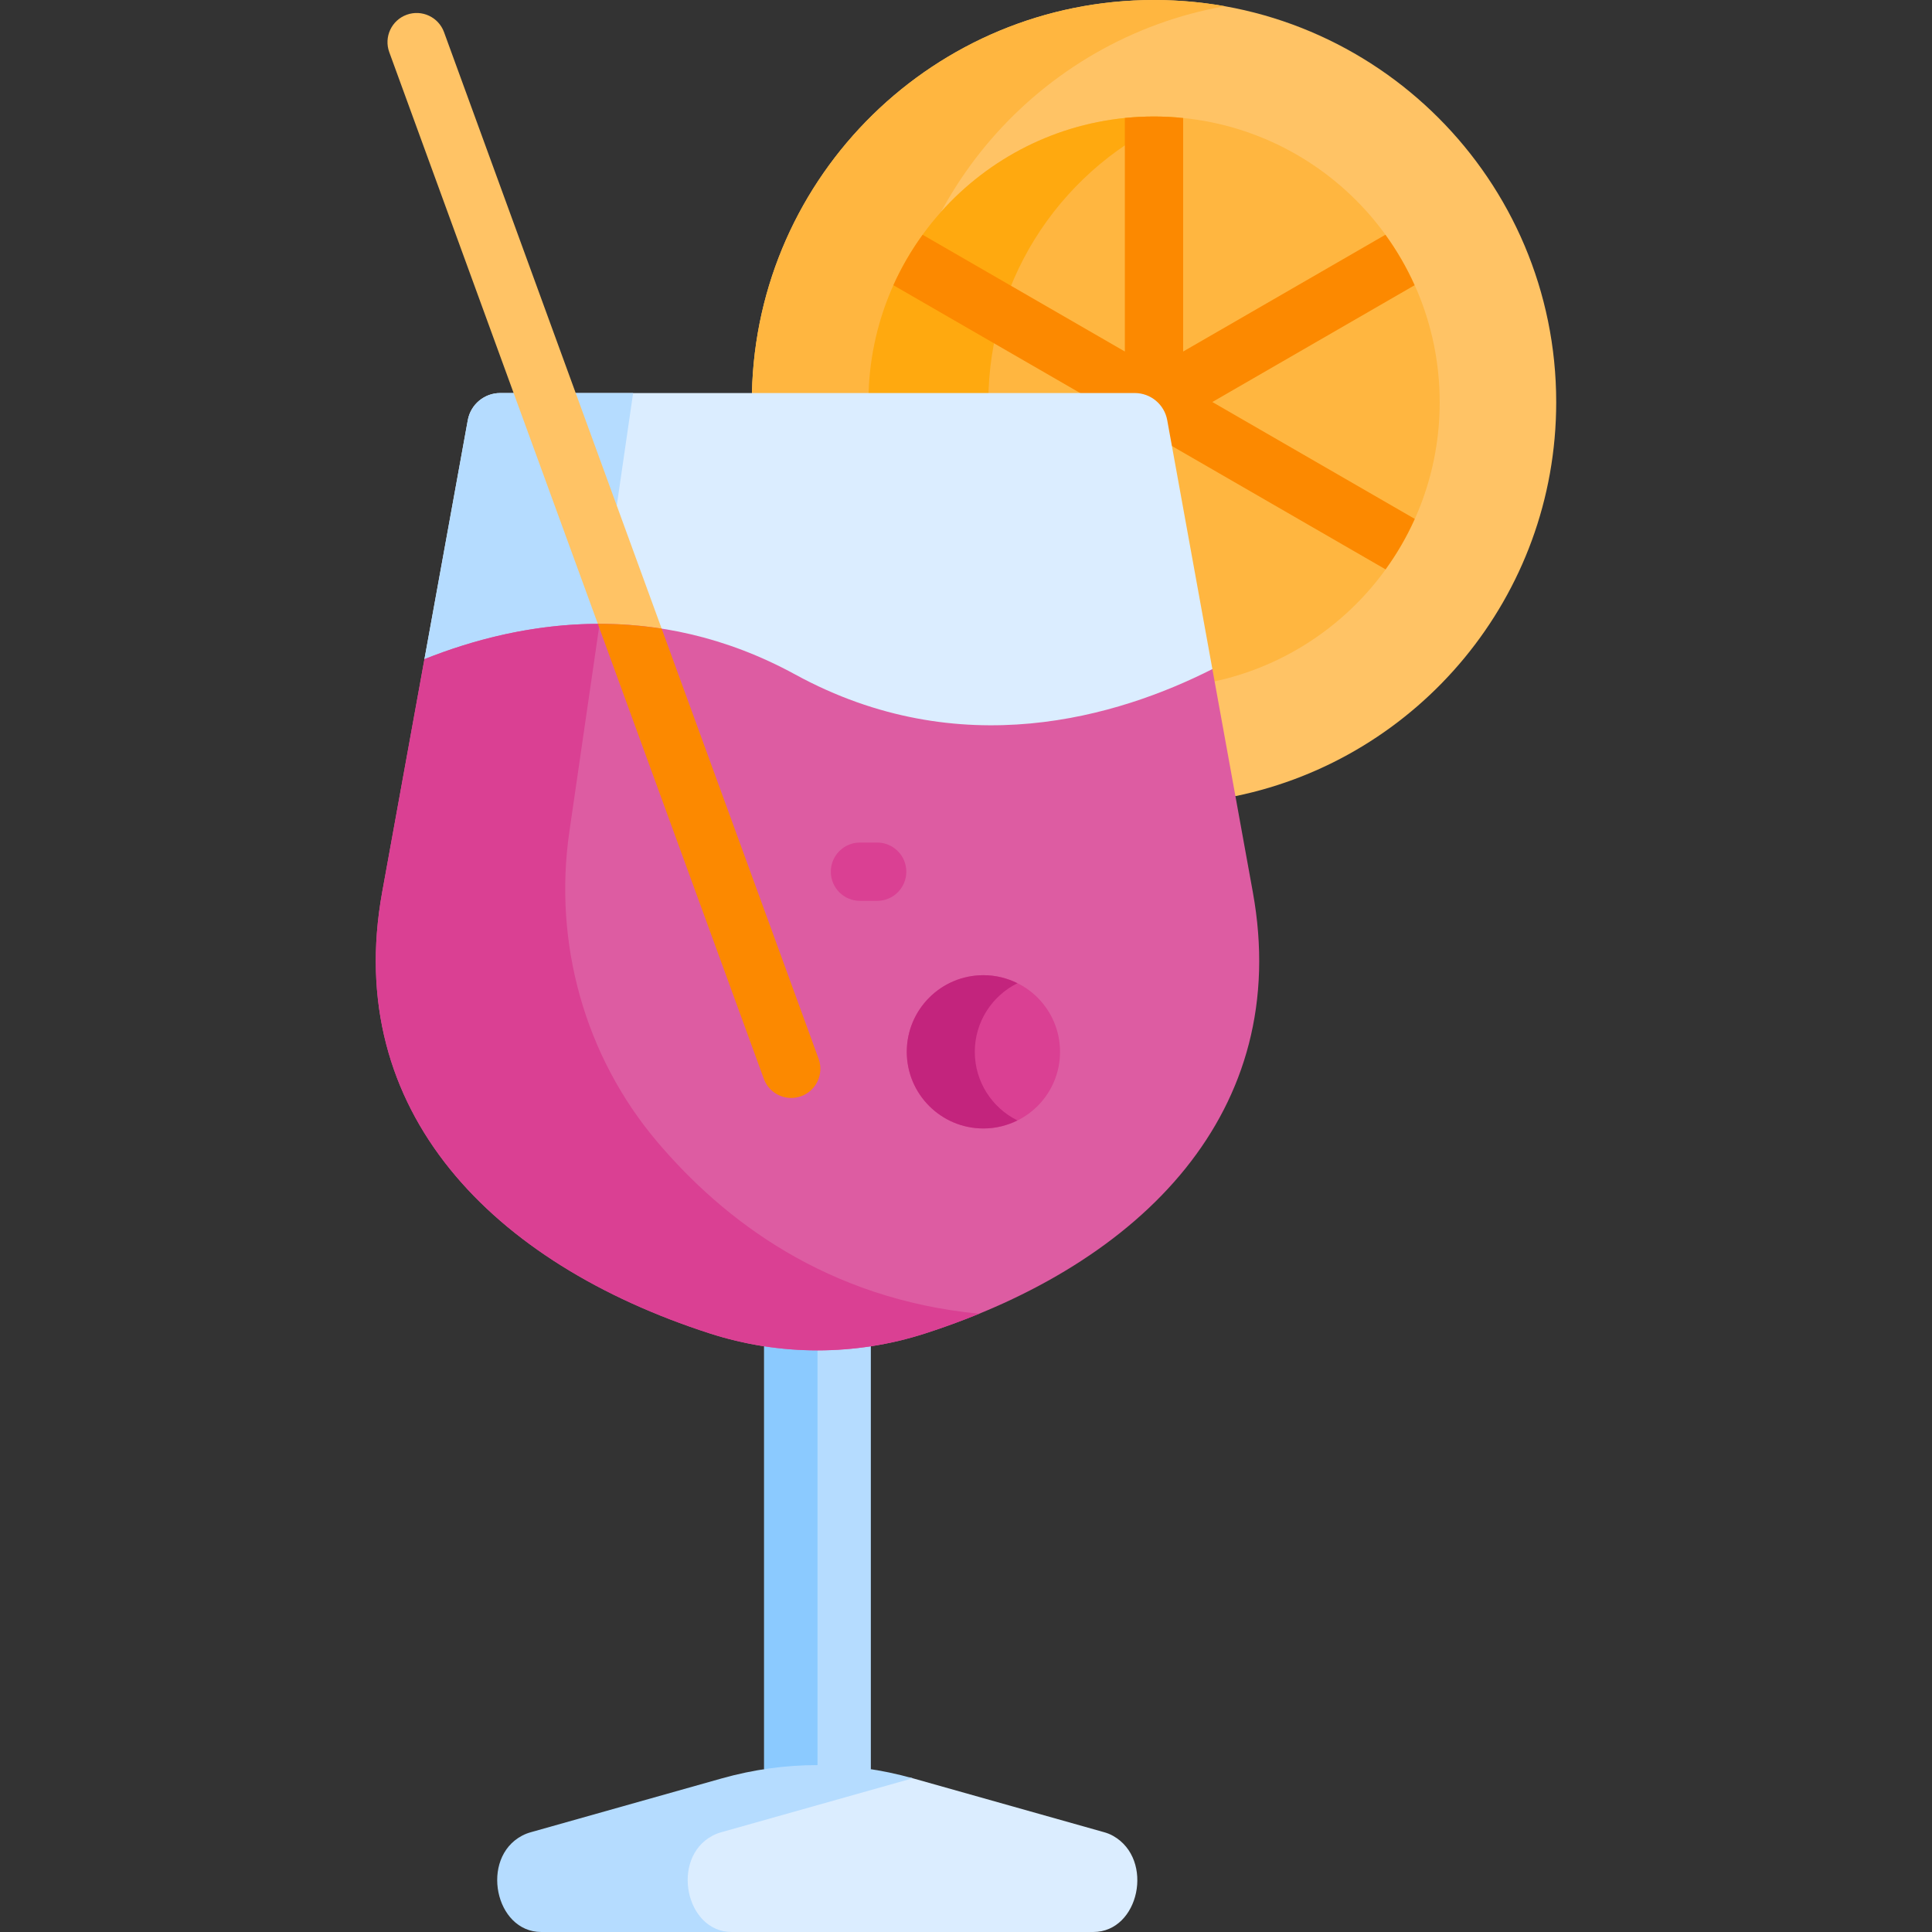
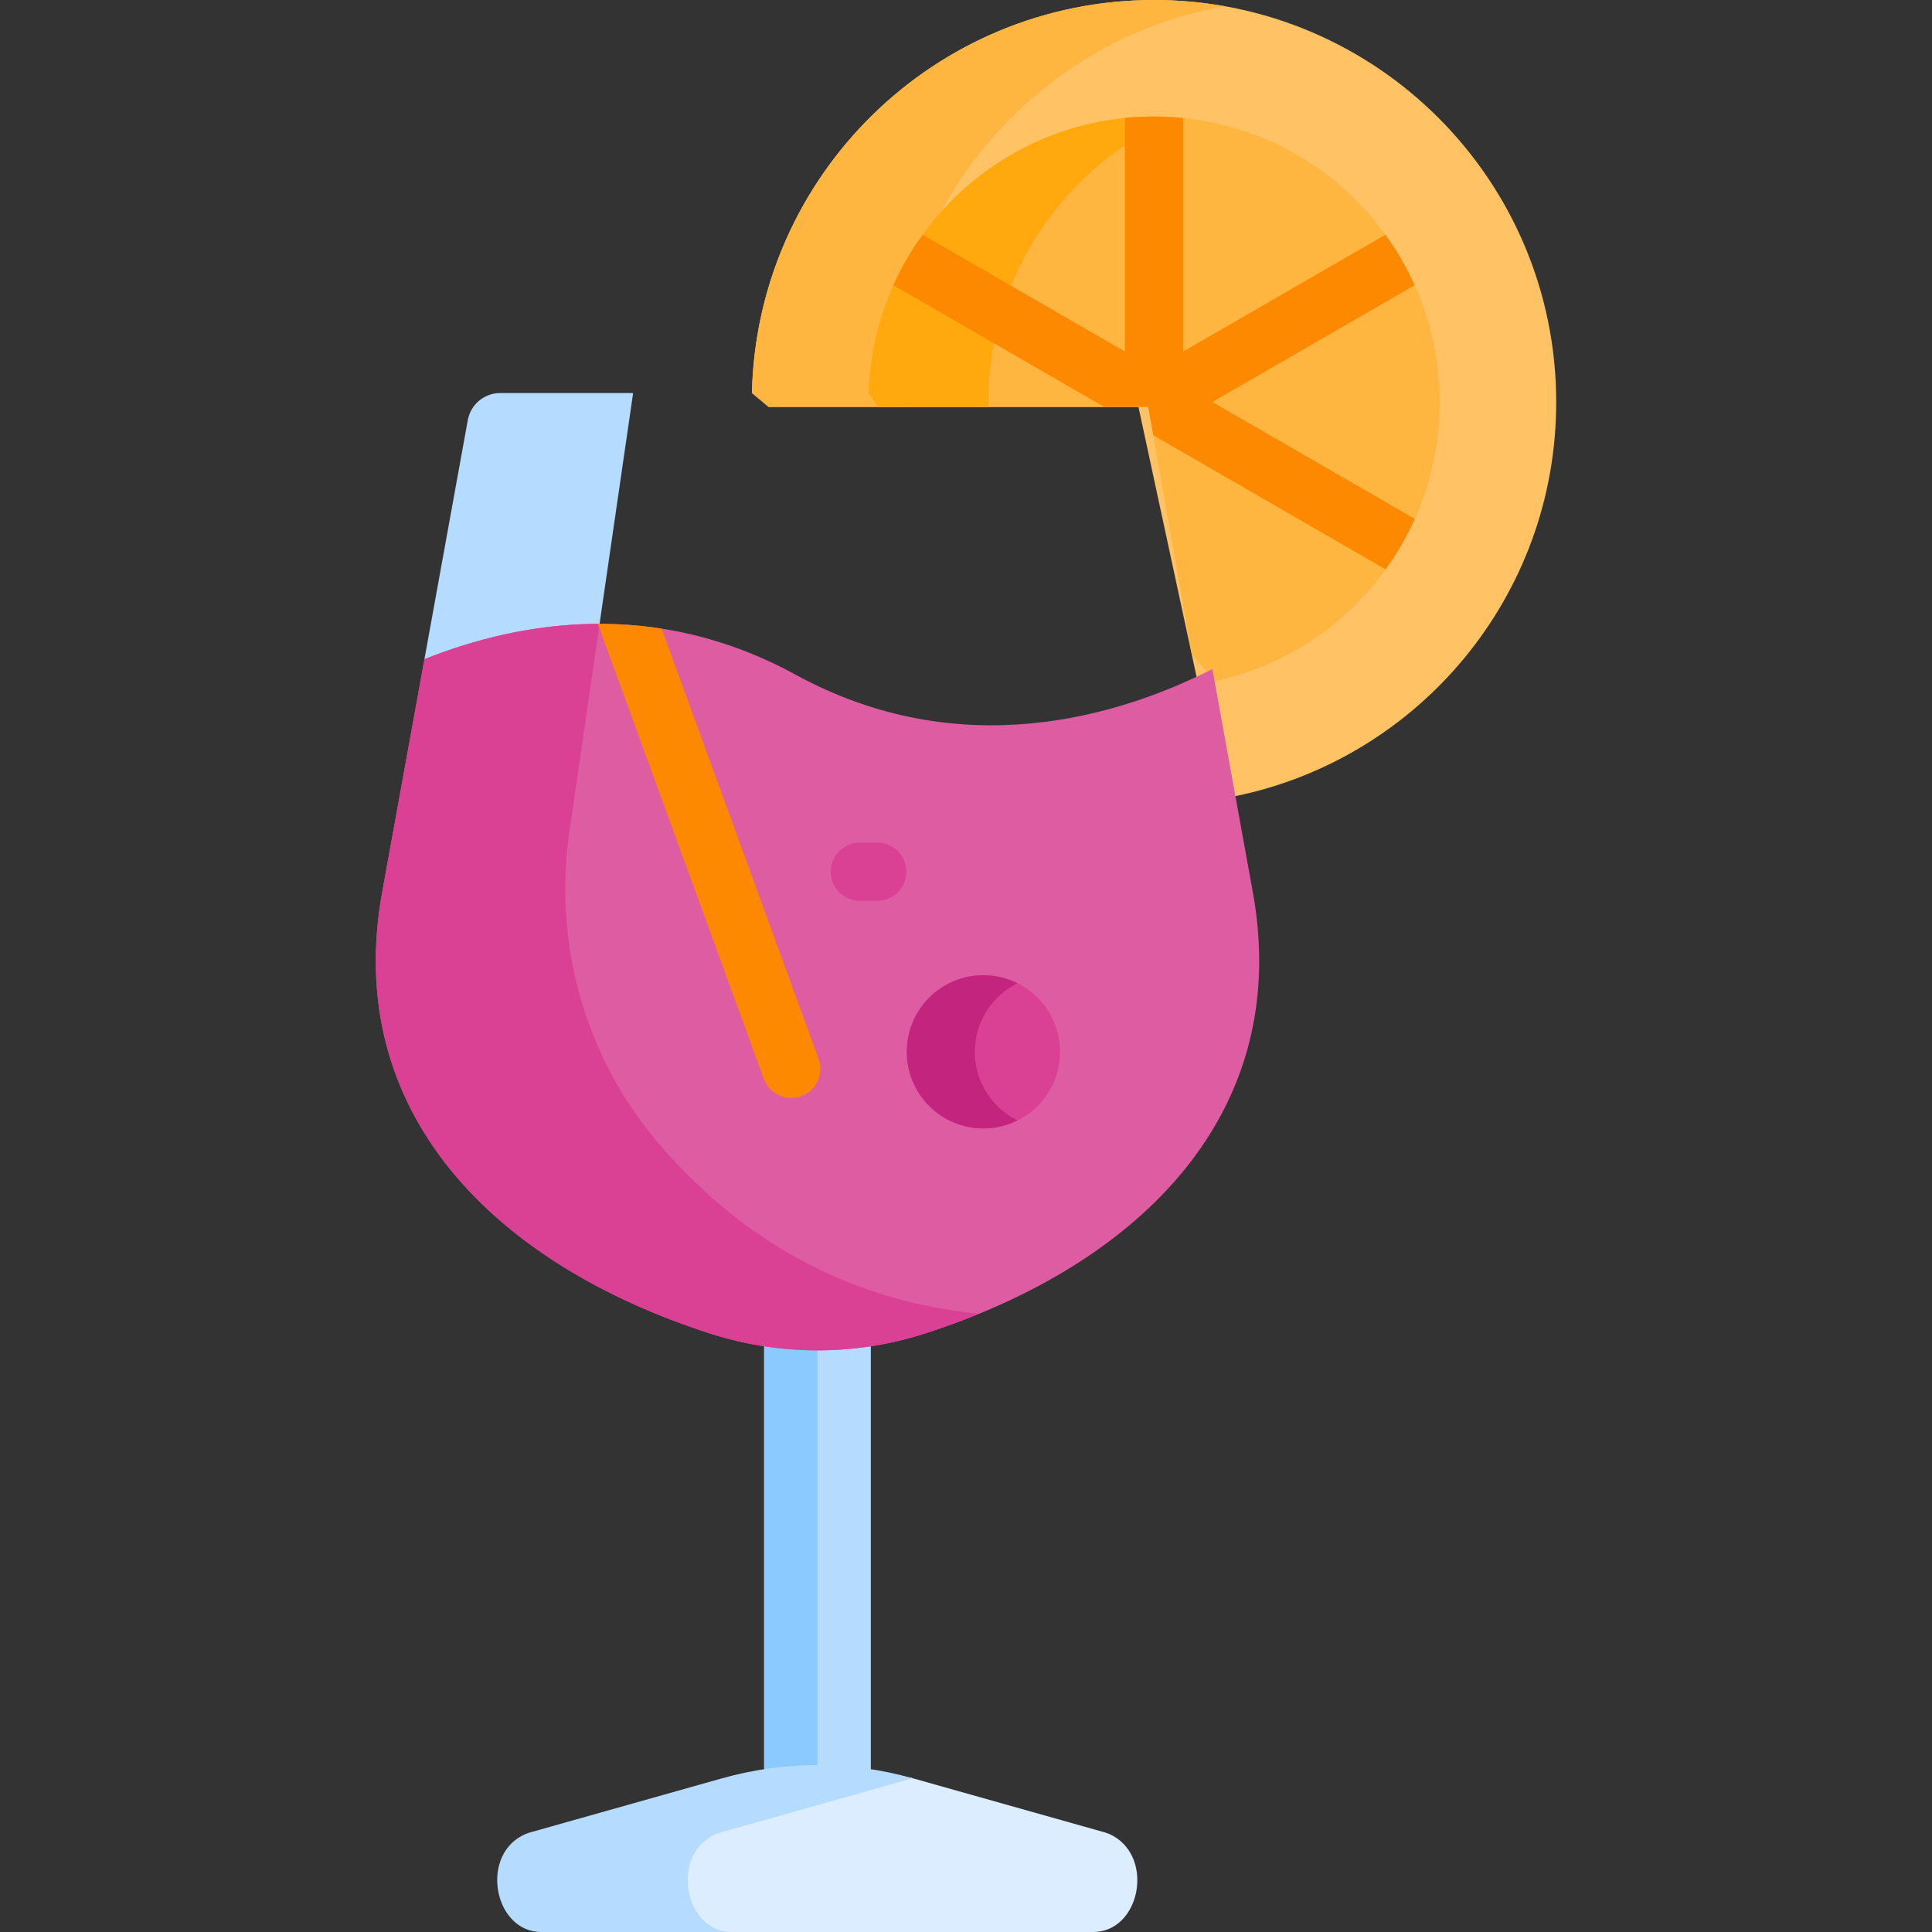
<svg xmlns="http://www.w3.org/2000/svg" id="Layer_1" height="512" viewBox="0 0 512 512" width="512">
  <rect x="0" y="0" width="512" height="512" fill="#333333" stroke="none" />
  <g>
    <path d="m305.826 0c-58.054 0-105.264 46.414-106.556 104.157l4.421 3.676h98.011l21.49 99.822 4.208 3.332c48.523-9.975 85.012-52.926 85.012-104.4 0-58.867-47.72-106.587-106.586-106.587z" fill="#ffc365" />
    <g>
      <path d="m324.571 1.644c-6.086-1.079-12.35-1.644-18.745-1.644-58.054 0-105.264 46.414-106.556 104.157l4.421 3.676h37.489l-4.421-3.676c1.149-51.382 38.658-93.792 87.812-102.513z" fill="#ffb640" />
    </g>
    <path d="m305.826 30.879c-40.998 0-74.361 32.593-75.646 73.279l2.528 3.676h71.598l11.504 65.311 6.074 7.427c34.097-7.366 59.651-37.684 59.651-73.985-.002-41.813-33.897-75.708-75.709-75.708z" fill="#ffb640" />
    <g>
      <path d="m261.92 106.661c0-33.852 20.454-62.918 49.673-75.541-1.906-.144-3.825-.241-5.767-.241-40.998 0-74.361 32.593-75.646 73.279l2.528 3.676h29.239c-.006-.393-.027-.78-.027-1.173z" fill="#ffa90f" />
    </g>
    <path d="m228.157 353.554h-23.179l-2.47 3.222v112.09l2.728 3.545h22.793l2.754-3.546v-112.089z" fill="#b5dcff" />
    <path d="m216.646 356.776 2.47-3.222h-14.138l-2.47 3.222v112.09l2.728 3.545h14.137l-2.727-3.545z" fill="#8bcaff" />
    <path d="m374.93 137.514-53.652-30.976 53.612-30.953c-2.13-4.737-4.727-9.214-7.742-13.373l-53.597 30.944v-61.888c-2.54-.257-5.118-.39-7.726-.39-2.609 0-5.186.135-7.727.393v61.884l-53.585-30.937c-3.014 4.16-5.627 8.628-7.756 13.365l55.857 32.249h11.689l1.323 7.513 61.567 35.546c3.014-4.161 5.612-8.638 7.737-13.377z" fill="#fc8900" />
-     <path d="m112.481 174.681 4.16 5.891h73.143l40.396 17.812h75.646l15.466-21.07-11.966-65.968c-.755-4.162-4.379-7.187-8.608-7.187h-168.141c-4.229 0-7.853 3.026-8.608 7.187z" fill="#dbedff" />
    <path d="m156.676 180.571 11.108-76.414h-35.207c-4.229 0-7.853 3.026-8.608 7.187l-11.488 63.336 4.16 5.891z" fill="#b5dcff" />
-     <path d="m161.912 174.861h16.45l-60.688-166.339c-1.463-4.009-5.898-6.074-9.907-4.61-4.009 1.463-6.072 5.898-4.61 9.907z" fill="#ffc365" />
    <path d="m295.048 486.562c-.898-.514-1.677-.792-2.497-1.022l-50.556-14.251c-.357-.101-.717-.187-1.075-.283l-51.128 14.412c-.803.226-1.588.497-2.497.982-10.274 5.48-8.034 22.186 1.623 25.6h100.816c12.181 0 16.238-19.192 5.314-25.438z" fill="#dbedff" />
    <path d="m188.793 486.495c.885-.472 1.647-.736 2.429-.955l50.556-14.251c.036-.01.073-.019.109-.029-8.264-2.319-16.736-3.493-25.239-3.493-8.54 0-17.05 1.182-25.349 3.521l-50.556 14.251c-.781.22-1.544.483-2.429.955-11.151 5.948-7.152 25.505 5.123 25.505h50.479c-12.275.001-16.275-19.556-5.123-25.504z" fill="#b5dcff" />
    <path d="m245.22 353.363c57.456-18.547 97.325-58.876 86.794-116.937l-10.722-59.113c-24.906 12.609-66.784 25.341-110.523 1.449-37.211-20.327-73.074-14.143-98.288-4.081l-11.2 61.745c-10.551 58.171 29.411 98.414 86.794 116.938 18.581 5.998 38.564 5.998 57.145-.001z" fill="#dd5ca2" />
    <path d="m245.22 353.363c4.889-1.578 9.646-3.318 14.26-5.209-40.212-3.886-67.597-24.617-85.374-45.64-19.203-22.709-27.496-52.693-23.218-82.123l8.005-55.068c-17.462-.006-33.364 4.151-46.412 9.357l-11.199 61.745c-10.551 58.172 29.411 98.414 86.794 116.938 18.58 5.999 38.563 5.999 57.144 0z" fill="#da4093" />
    <path d="m216.938 280.592-41.591-113.995c-5.768-.901-11.419-1.294-16.914-1.273l43.988 120.565c1.144 3.134 4.105 5.08 7.259 5.08.879 0 1.774-.151 2.648-.47 4.008-1.463 6.072-5.898 4.61-9.907z" fill="#fc8900" />
    <circle cx="260.612" cy="278.745" fill="#da4093" r="20.309" />
    <path d="m258.331 278.745c0-7.975 4.607-14.856 11.295-18.179-2.719-1.351-5.772-2.13-9.014-2.13-11.217 0-20.309 9.093-20.309 20.309s9.093 20.309 20.309 20.309c3.242 0 6.295-.779 9.014-2.13-6.688-3.323-11.295-10.204-11.295-18.179z" fill="#c3247d" />
    <g>
      <path d="m232.456 238.736h-4.554c-4.267 0-7.726-3.459-7.726-7.726s3.459-7.726 7.726-7.726h4.554c4.267 0 7.726 3.459 7.726 7.726.001 4.267-3.459 7.726-7.726 7.726z" fill="#da4093" />
    </g>
  </g>
</svg>